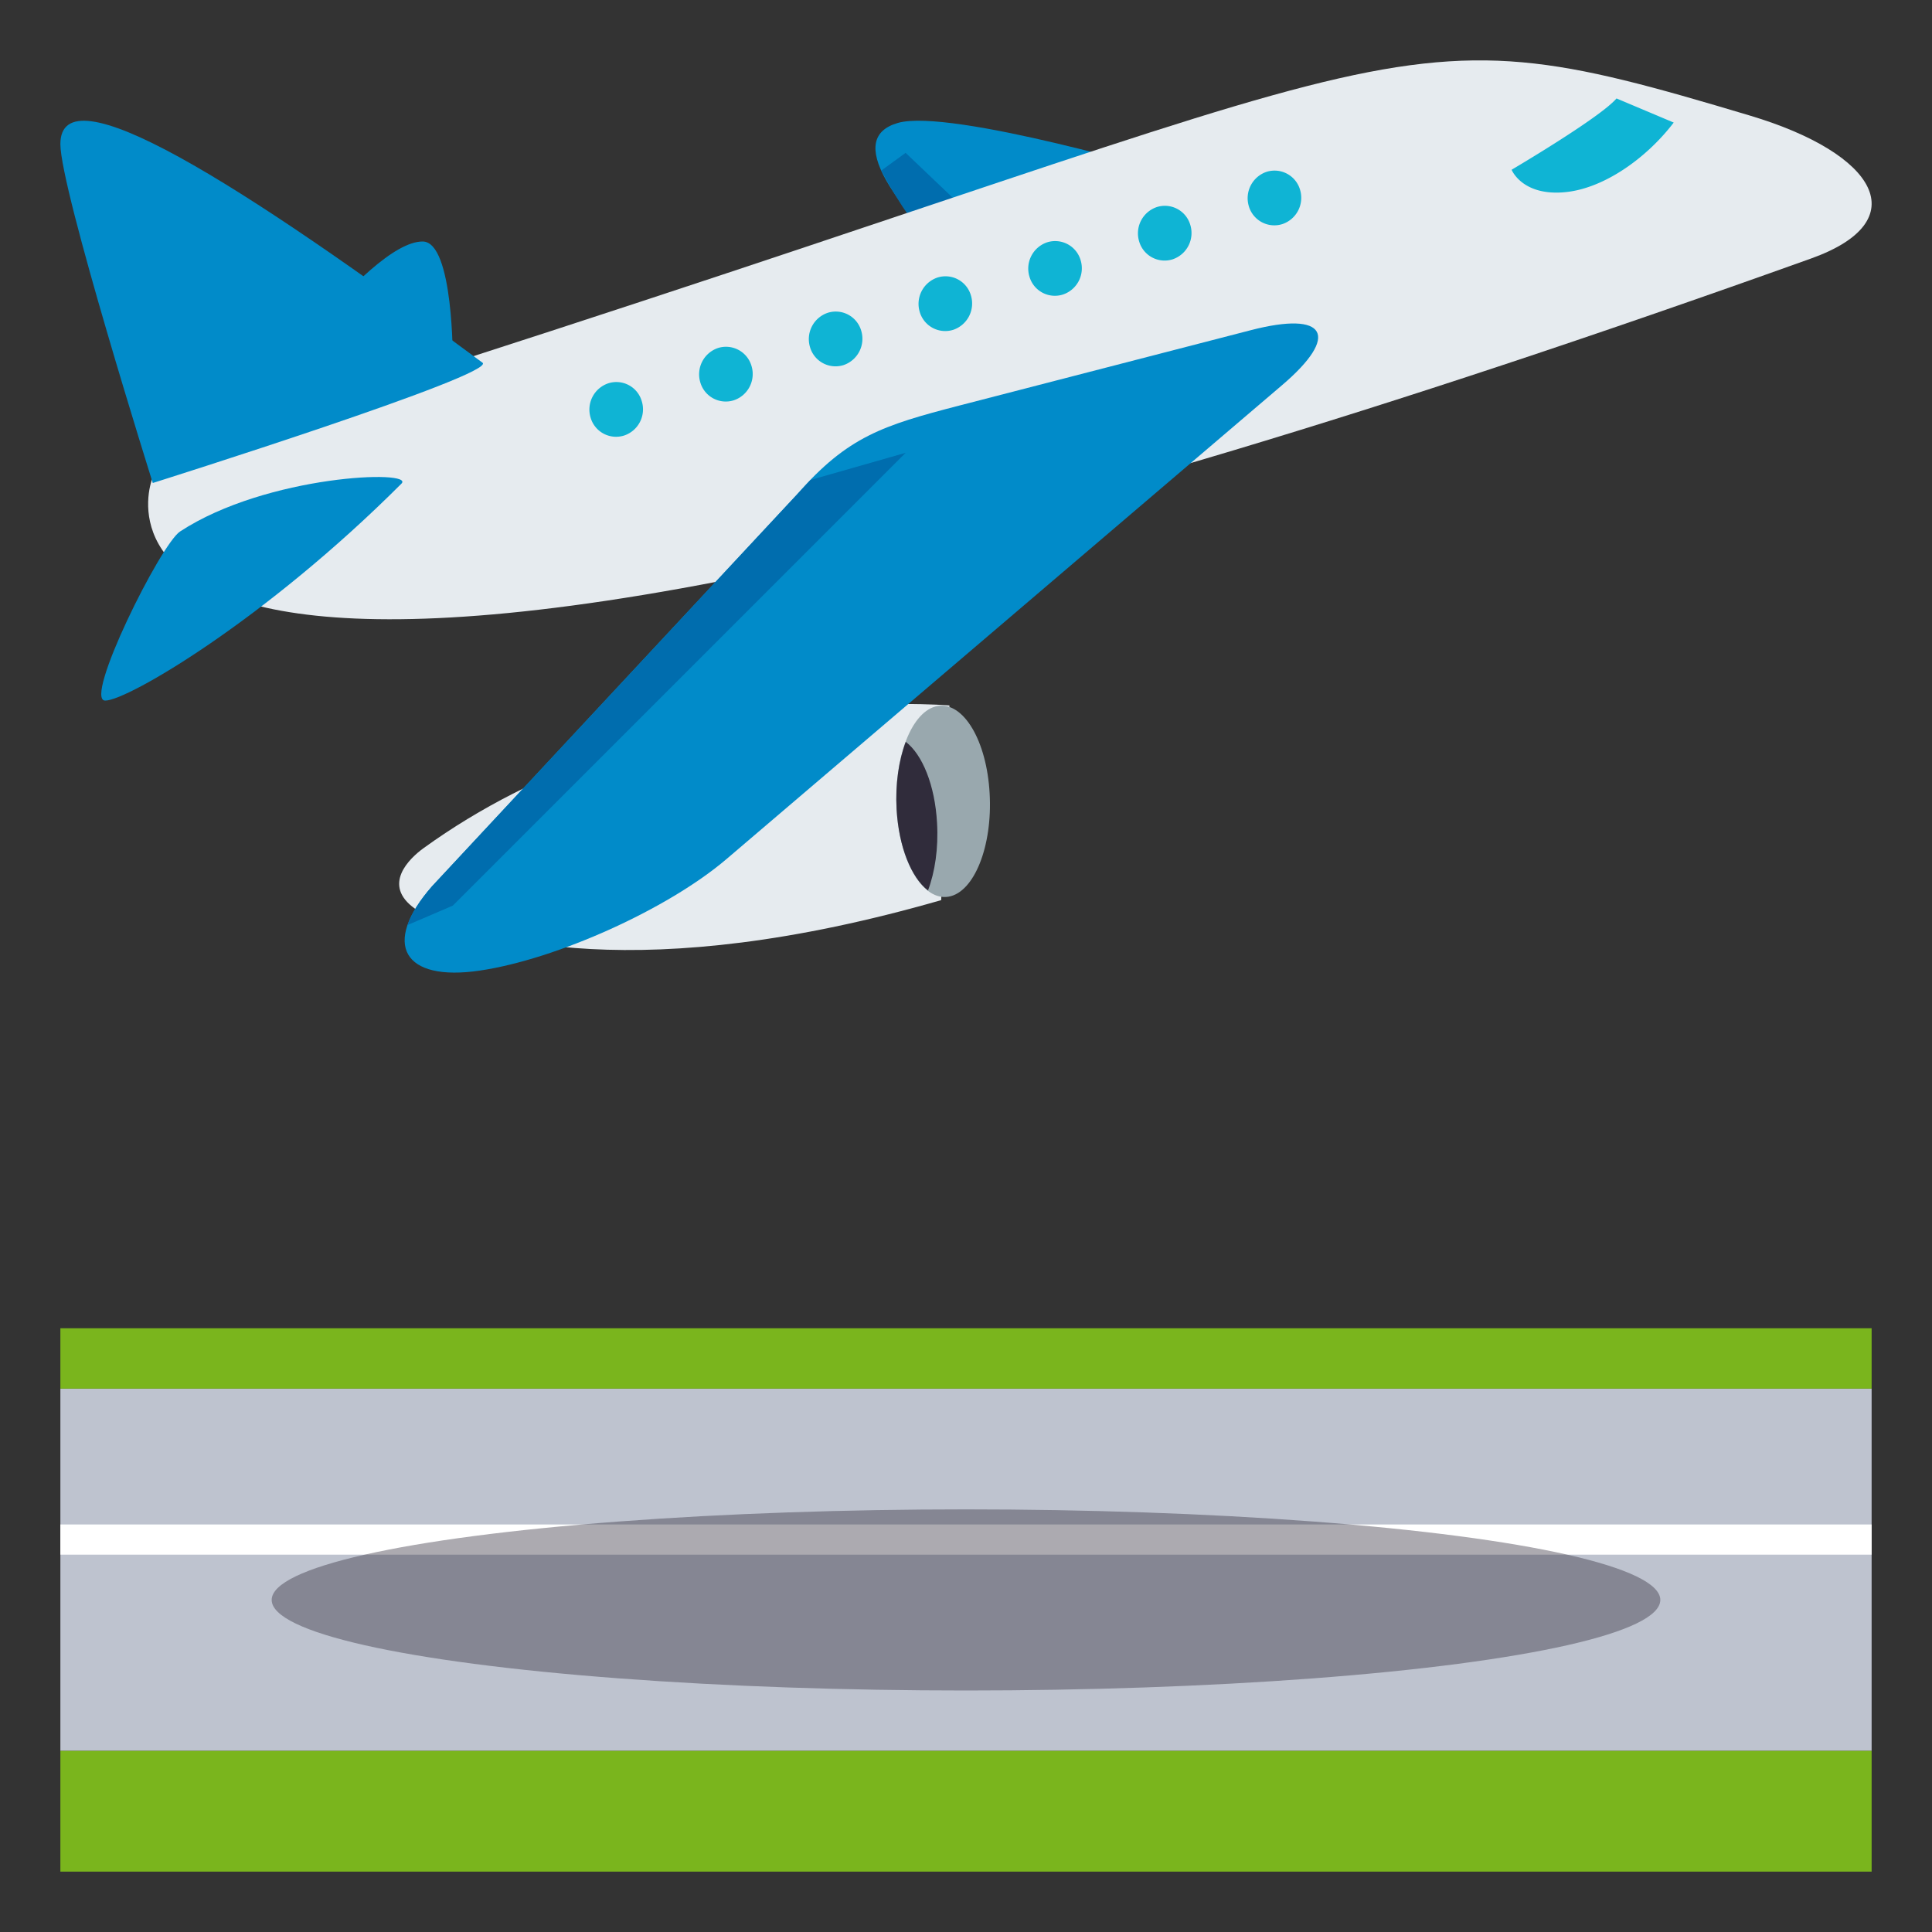
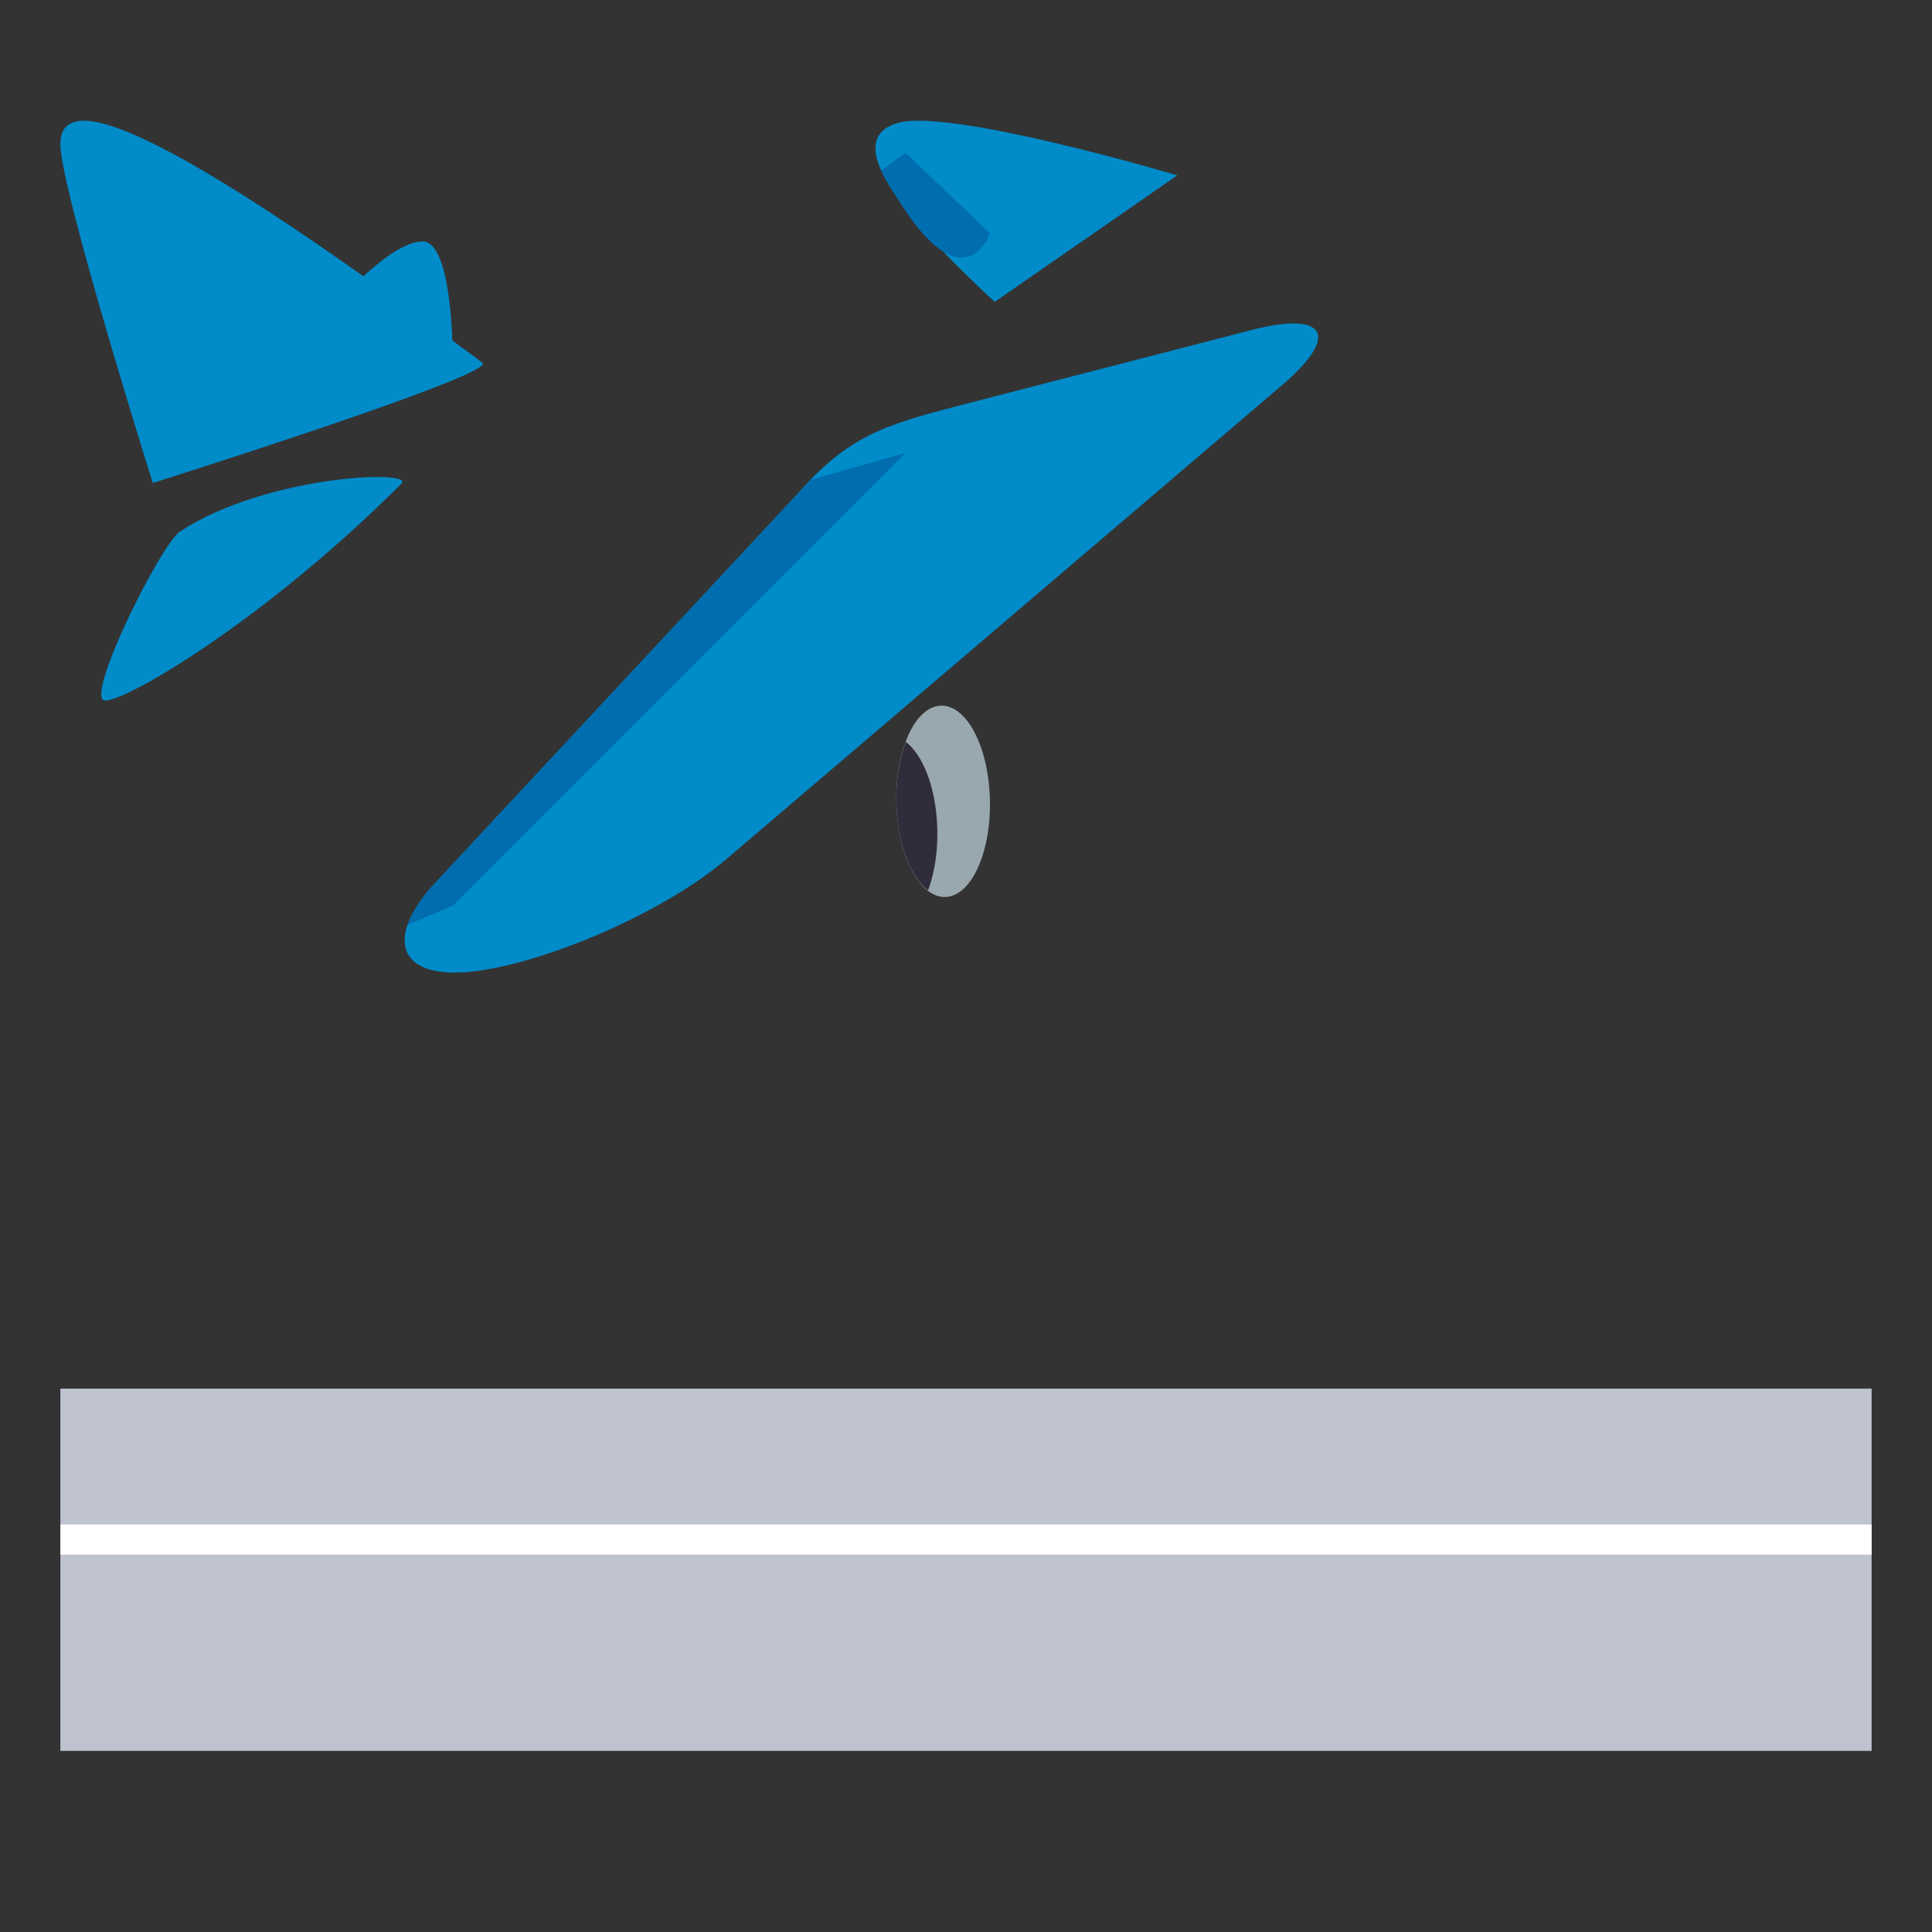
<svg xmlns="http://www.w3.org/2000/svg" width="64" height="64">
  <rect width="100%" height="100%" fill="#333333" stroke="none" />
  <path fill="#018BC9" d="M29.74 4.073c-1.689.491-.431 2.559 3.211 5.927L39 5.808s-7.53-2.237-9.26-1.735zM8 14s4.141-6 6-6c1.034 0 1 4 1 4l-7 2z" />
  <path fill="#006DAE" d="M29.193 5.65L30 5.063l2.794 2.663c0-.001-.97 2.824-3.601-2.076z" />
-   <path fill="#E6EBEF" d="M8.035 14.237s-2.516.537-2.967 1.558C4.634 16.778 1.59 29.49 60 8.561c3.467-1.242 2.197-3.47-2.037-4.734C45.186.004 48.211 1.596 8.035 14.237zm23.416 9.132s-9.693-.866-17.43 4.734c-.442.323-1.393 1.206-.272 2 2.214 1.084 7.505 2.572 17.429-.285l.273-6.449z" />
  <path fill="#99A8AE" d="M31.42 29.704c-.852.144-1.623-1.16-1.719-2.899-.096-1.74.514-3.276 1.365-3.419.853-.14 1.622 1.154 1.717 2.897.1 1.742-.51 3.278-1.363 3.421z" />
-   <path fill="#018BC9" d="M31.761 13.439c-2.507.651-3.677 1.019-5.351 2.931l-12.1 12.991c-1.676 1.914-.959 3.17 1.592 2.79 2.552-.38 6.223-2.04 8.16-3.69l18.406-15.7c1.938-1.651 1.474-2.473-1.034-1.823l-9.673 2.501z" />
+   <path fill="#018BC9" d="M31.761 13.439c-2.507.651-3.677 1.019-5.351 2.931l-12.1 12.991c-1.676 1.914-.959 3.17 1.592 2.79 2.552-.38 6.223-2.04 8.16-3.69l18.406-15.7c1.938-1.651 1.474-2.473-1.034-1.823l-9.673 2.501" />
  <path fill="#302C3B" d="M31.041 27.262c-.069-1.254-.488-2.269-1.037-2.688-.229.609-.349 1.395-.303 2.231.07 1.254.491 2.272 1.04 2.693.23-.611.349-1.396.3-2.236z" />
-   <path fill="#0FB4D4" d="M53.549 3.261c-.537.634-3.475 2.362-3.475 2.362s.355.895 1.811.739c1.26-.136 2.654-1.117 3.559-2.302l-1.895-.799zm-33.397 9.436a.918.918 0 0 0-.588 1.137.879.879 0 0 0 1.109.594.914.914 0 0 0 .586-1.139.875.875 0 0 0-1.107-.592zm3.633-1.169a.92.92 0 0 0-.586 1.14.878.878 0 0 0 1.109.592.917.917 0 0 0 .586-1.139.88.88 0 0 0-1.109-.593zm3.635-1.166a.919.919 0 0 0-.587 1.138.88.88 0 0 0 1.108.595.92.92 0 0 0 .588-1.139.878.878 0 0 0-1.109-.594zm3.635-1.168a.92.92 0 0 0-.588 1.138.88.88 0 0 0 1.109.594.92.92 0 0 0 .587-1.14.877.877 0 0 0-1.108-.592zm3.633-1.167a.918.918 0 0 0-.586 1.138.877.877 0 0 0 1.108.592.916.916 0 0 0 .587-1.138.879.879 0 0 0-1.109-.592zm3.634-1.168a.918.918 0 0 0-.586 1.139.878.878 0 0 0 1.107.593.918.918 0 0 0 .588-1.138.878.878 0 0 0-1.109-.594zm3.635-1.167a.922.922 0 0 0-.588 1.139.88.88 0 0 0 1.109.593.918.918 0 0 0 .588-1.138.88.88 0 0 0-1.109-.594z" />
  <path fill="#BEC3CF" d="M2 46h60v12H2z" />
-   <path fill="#7AB51D" d="M2 58h60v4H2zm0-14h60v2H2z" />
  <path fill="#FFF" d="M2 50.5h60v1H2z" />
-   <ellipse opacity=".4" fill="#302C3B" cx="32" cy="53" rx="23" ry="3" />
  <path fill="#018BC9" d="M2 4.774C2 6.27 5.061 16 5.061 16s11.437-3.603 10.922-3.986C7.841 5.97 2 2.318 2 4.774zm3.965 12.832c-.646.422-3.217 5.602-2.479 5.602s5.302-2.676 9.812-7.186c.471-.471-4.458-.297-7.333 1.584z" />
  <path fill="#006DAE" d="M26.851 15.899L14.31 29.361c-.414.473-.68.905-.81 1.282L15 30l15-15-3.149.899z" />
</svg>